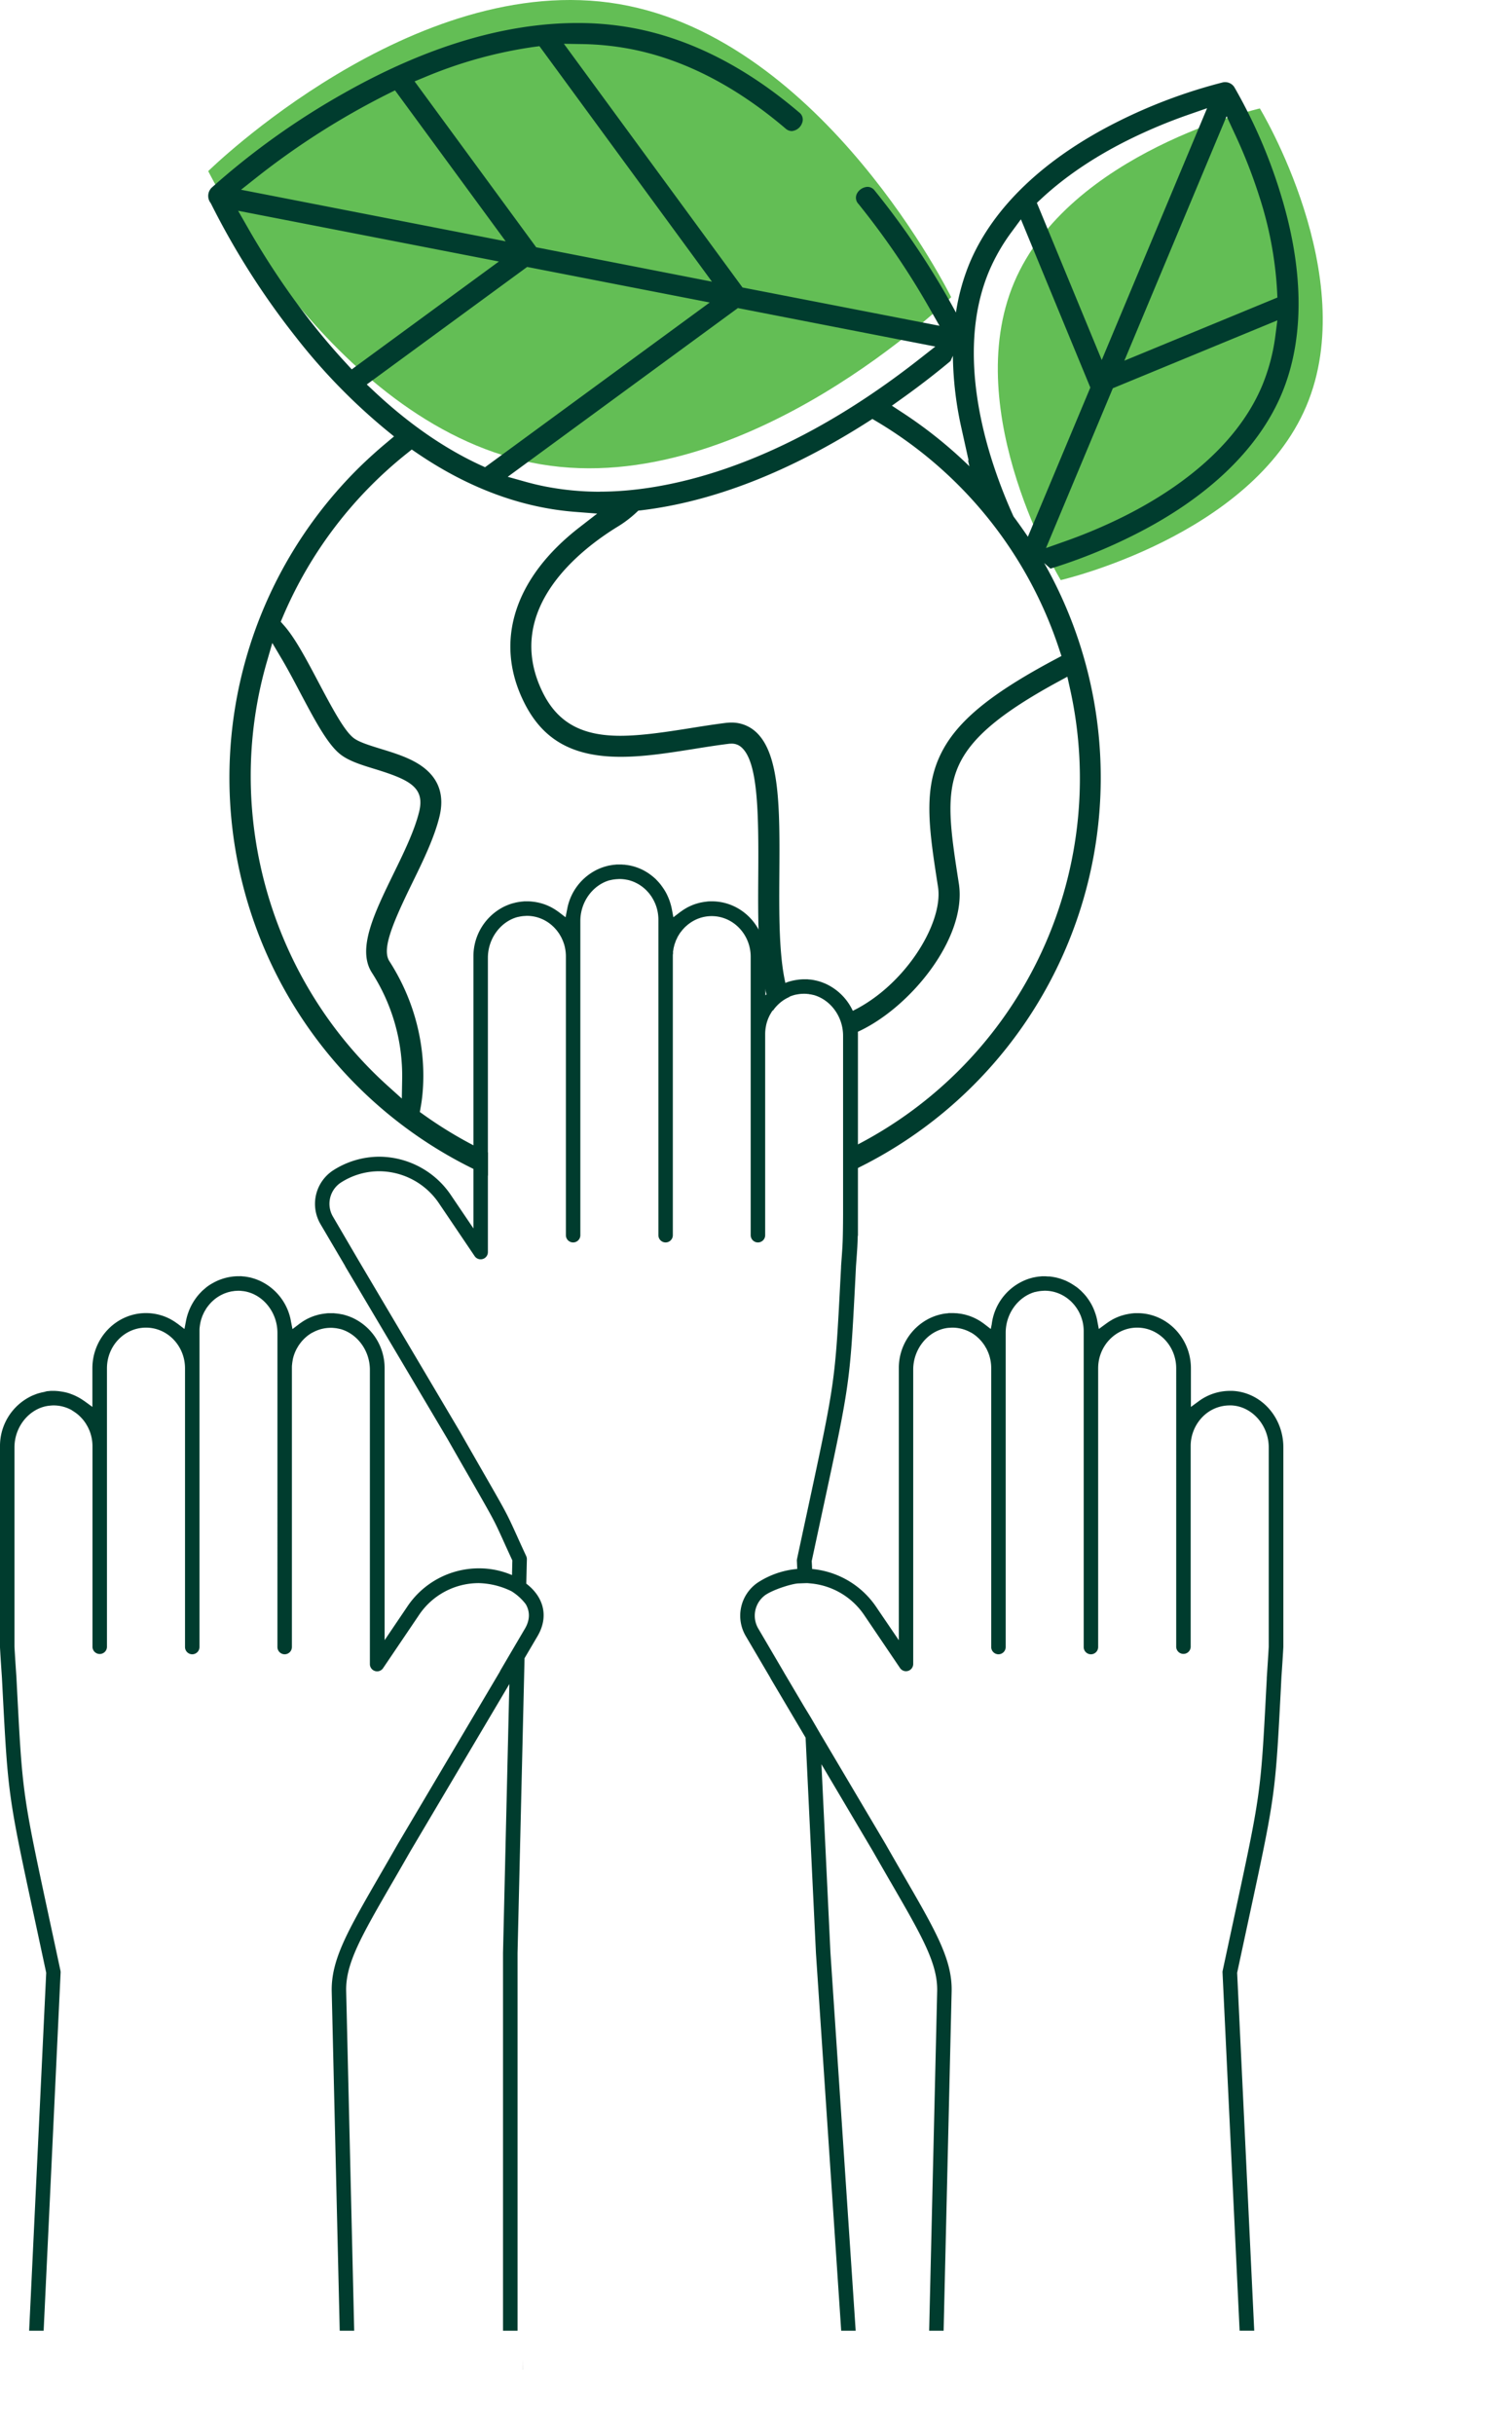
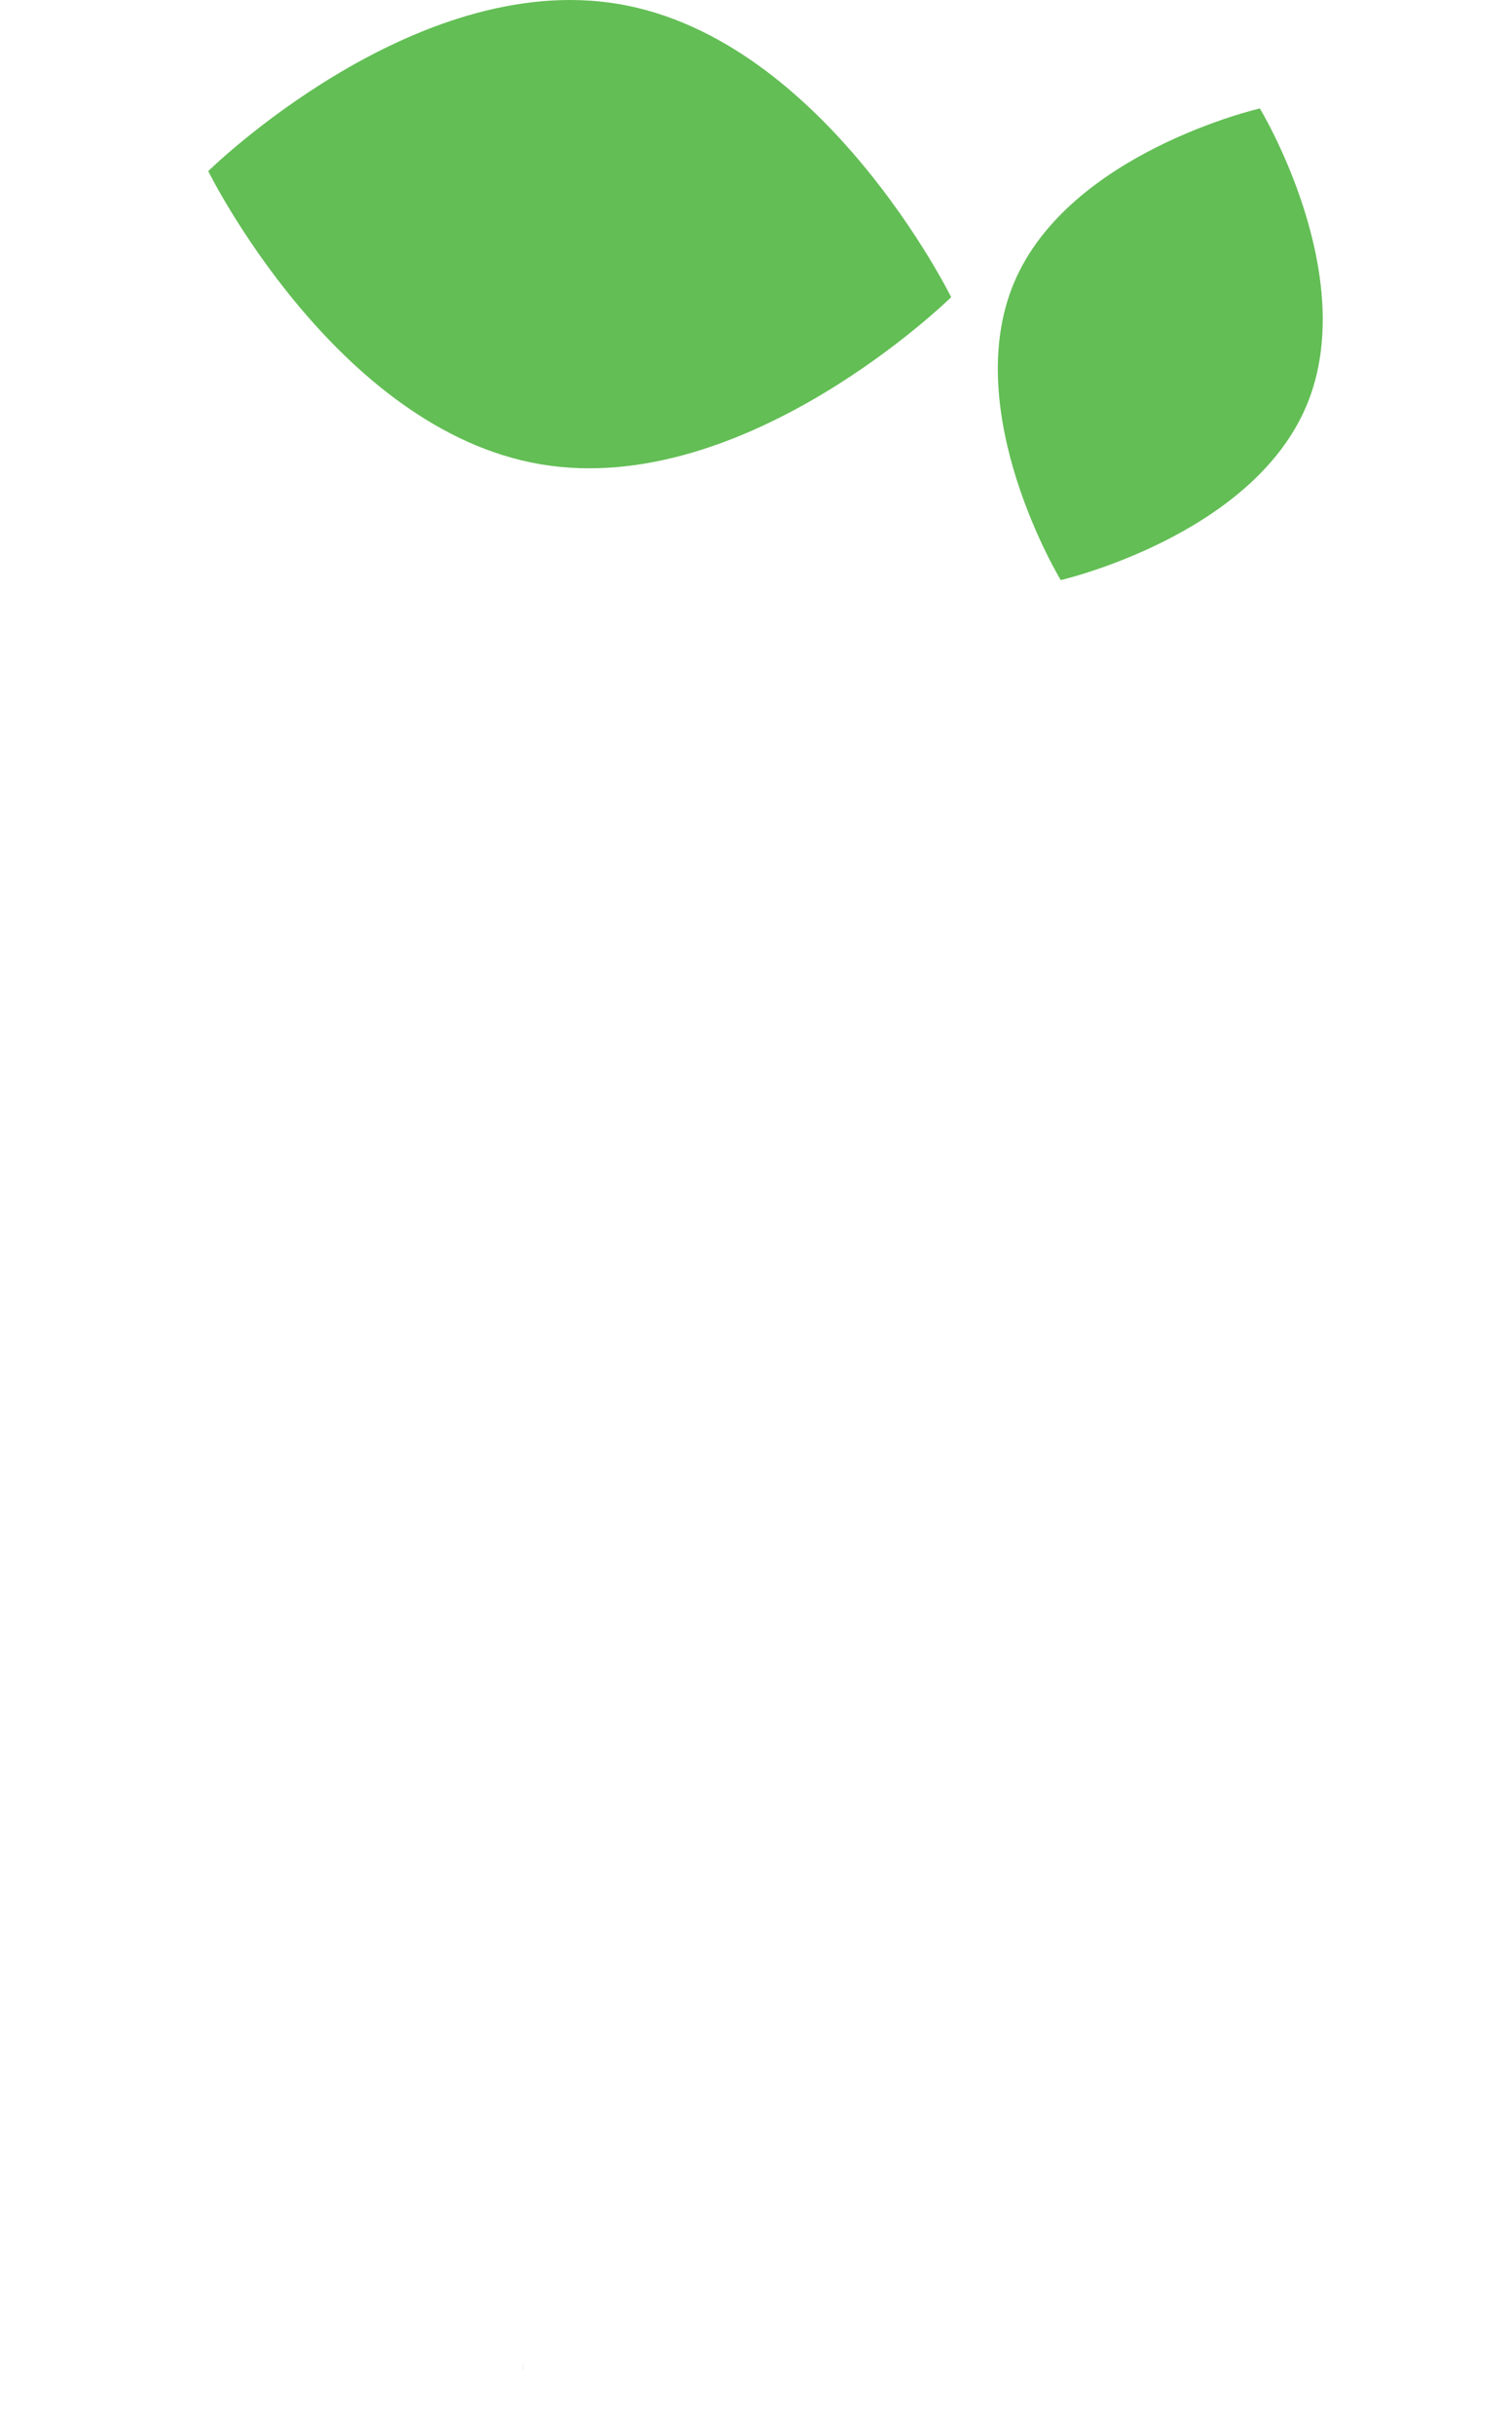
<svg xmlns="http://www.w3.org/2000/svg" viewBox="0 0 648.57 1044">
  <defs>
    <style>.cls-1{fill:#63be55;}.cls-2{fill:#003c2e;}.cls-3{fill:#1d1d1d;}</style>
  </defs>
  <title>Element 6</title>
  <g id="Ebene_2" data-name="Ebene 2">
    <g id="Ebene_1-2" data-name="Ebene 1">
      <path class="cls-1" d="M231.91,199.13C143.91,184.19,89.32,73.39,89.32,73.39S177.41-13.2,265.41,1.73,408,127.46,408,127.46s-88.08,86.59-176.08,71.67" />
      <path class="cls-1" d="M435,121.18c23.61-55.86,105.41-74.67,105.41-74.67S584,118.28,560.36,174.14,455,248.8,455,248.8,411.44,177.05,435,121.18" />
-       <path class="cls-2" d="M482.29,154.7,526.15,49.85l3.55,7.65a222,222,0,0,1,10.49,26.8,159.48,159.48,0,0,1,7.63,40.7l.12,2.61Zm64.81-10.94a84.06,84.06,0,0,1-5.77,21.81c-11.62,27.48-38.54,45.53-59.08,55.83a221.35,221.35,0,0,1-25.66,10.86l-7.91,2.8,28.67-68.54,70.57-29.12ZM440.91,230.2q-3-4.42-6.16-8.69a219.86,219.86,0,0,1-9.27-24.1c-6.94-21.91-12.76-53.79-1.15-81.27A82.2,82.2,0,0,1,434,99.38l3.92-5.32,29.78,72.16Zm5.74-144.95c10-9.31,22.32-17.69,36.76-24.94A223.63,223.63,0,0,1,509.9,49.15l7.88-2.74-45.19,108L444.76,87ZM387.14,177l-4.56-3,4.43-3.17c9.09-6.49,16.19-12.2,20.73-16,.31-.76.67-1.5,1-2.24a149.67,149.67,0,0,0,3.69,31.15l3.09,13.92-.32-.36c.22.91.42,1.8.63,2.69a191.24,191.24,0,0,0-28.7-23M257.42,210.9a121.66,121.66,0,0,1-23.35-2.21c-2.9-.56-5.9-1.28-8.92-2.13l-7.36-2.06,98.72-72.37,84.7,16.51-6.38,5c-63.22,49.8-113.23,57.23-137.41,57.23m-51.36-11.39c-15.49-7.16-30.79-17.76-45.45-31.51l-3.28-3.07,68.79-50.41,78.32,15.25-96.38,70.65ZM148.67,156c-19.53-21-33.91-43.48-42.53-58.6l-4-7L214,112.16l-63.12,46.26ZM109.75,76.35a327.81,327.81,0,0,1,56.89-36.21l2.8-1.39,47.48,64.76L103.4,81.38Zm72.47-43.26a189.9,189.9,0,0,1,47-13l2.18-.28,74,101L230,106.06,177.83,34.9Zm-61,250.14c2.43,4.17,5,9,7.33,13.44,6,11.3,11.58,22,17.06,26.55,3.7,3.1,9.29,4.81,15.21,6.62,14.79,4.56,21.48,7.83,19,18.2-2,8.24-6.66,17.78-11.17,27-8,16.45-15.63,32-9.15,42.1A81.81,81.81,0,0,1,172.5,463l-.14,8.17-6.07-5.47c-50.23-45.29-70.6-116.56-51.9-181.57l2.41-8.36Zm427.5-202a221.86,221.86,0,0,0-19.25-43.84,4.69,4.69,0,0,0-4-2.16,4,4,0,0,0-.93.1A224.46,224.46,0,0,0,479.7,52.05c-31.58,15.78-53.61,36.72-63.7,60.57a91,91,0,0,0-5.95,21.43,339.58,339.58,0,0,0-34.82-52.27,3.9,3.9,0,0,0-3.1-1.64,5.48,5.48,0,0,0-4.6,3,3.82,3.82,0,0,0,.68,4.3A335.1,335.1,0,0,1,399,132.73l4,7L318.5,123.31,241.88,18.78l7.47.12a120.46,120.46,0,0,1,21.47,2.19c22.56,4.42,44.8,15.86,66.09,34a4.18,4.18,0,0,0,2.71,1.13,5.19,5.19,0,0,0,4.44-3.47,3.81,3.81,0,0,0-1.28-4.54c-22.5-19.18-46.13-31.28-70.23-36a129.49,129.49,0,0,0-24.79-2.34c-31.19,0-64.85,10.1-100.07,30A322.94,322.94,0,0,0,90.75,80.53a5,5,0,0,0-.56,6.33l.22.3.17.33a332.29,332.29,0,0,0,36.55,57.36,254.26,254.26,0,0,0,38.4,39.48l3.49,2.85-3.45,2.9c-3.86,3.23-7.55,6.57-11,9.92a186.85,186.85,0,0,0,54.72,304.25V494.3a178.18,178.18,0,0,1-27.29-16l-1.92-1.37.42-2.33c1.36-7.57,4.42-34.45-13.47-62.34-3.17-4.93.77-15.07,9.66-33.25,4.72-9.65,9.6-19.64,11.83-28.84,2.12-8.76-.13-15.79-6.69-20.89-5.12-4-12.16-6.15-18.44-8.08-5.88-1.81-9.89-3.12-12-4.91-3.8-3.18-8.55-11.88-14.86-23.83-5.06-9.58-9.84-18.63-14.57-24.05l-1.54-1.75.91-2.14a178.84,178.84,0,0,1,53.15-70l2.14-1.72,2.28,1.55c21.87,14.9,44.63,23.37,67.65,25.18l9.61.75-7.62,5.91c-27.81,21.55-36.58,48.71-24,74.51,8,16.53,20.92,23.9,41.76,23.9,10.07,0,20.68-1.69,31-3.32,4.95-.8,10.08-1.61,15.07-2.24a9.66,9.66,0,0,1,1.33-.09,6.14,6.14,0,0,1,4.37,1.6c7,6.19,7.37,27.32,7.19,54.35-.16,23.39-.29,45.59,6.25,58.63a16.4,16.4,0,0,1,2.35-2.78,16.58,16.58,0,0,1,4.85-3.21c-4.68-11.67-4.54-33.21-4.41-52.61.19-27.76.35-51.74-10.21-61.14a15.33,15.33,0,0,0-10.44-3.88,21.57,21.57,0,0,0-2.38.15c-5.29.66-10.89,1.56-15.39,2.28-10.71,1.71-21.05,3.24-29.84,3.24-16.73,0-27-5.81-33.35-18.83-17.33-35.64,16.94-61.54,32.48-71a49.28,49.28,0,0,0,7.74-5.9l.89-.83,1.2-.14c30.87-3.69,63.59-16.46,97.27-37.95l1.94-1.24,2,1.18a178.41,178.41,0,0,1,78.1,97.49l1,3-2.77,1.47c-28.65,15.27-43,27.35-49.53,41.7-7,15.29-4.31,32.31-.65,55.87,2.47,15.86-15.13,44.06-39.18,54.35-1.08.47-2.14.87-3.18,1.21a18.88,18.88,0,0,1,1.93,8.32v.52a45.19,45.19,0,0,0,4.82-1.73c23.15-9.92,48.18-40.7,44.55-64.08-3.55-22.82-5.89-37.89-.06-50.71,5.35-11.78,18-22.44,42.25-35.68l4.35-2.36,1.07,4.82a177,177,0,0,1-96.95,198.78v9.95a186.64,186.64,0,0,0,85.93-262.31l2.73,2.4A231.17,231.17,0,0,0,486,229.66c31.6-15.78,53.62-36.72,63.7-60.57s9.75-54.23-1-87.89" />
      <polygon class="cls-3" points="224.2 1016.39 224.23 1016.39 224.23 1011.93 224.2 1016.39" />
-       <path class="cls-2" d="M0,706.59c.24,4.35.53,8.7.83,13l.24,4.71c2.4,45.84,2.4,45.84,14.07,100,1.37,6.37,4.68,21.81,4.68,21.81L12.5,999.64h6.22L26,846a3,3,0,0,0-.07-.79c-1.77-8.32-3.36-15.67-4.77-22.21C9.64,769.36,9.64,769.36,7.28,724c0,0-.22-4.28-.22-4.37-.3-4.4-.6-8.82-.85-13.36V620.76c0-8.24,5.42-15.41,12.58-17.41l.25-.07c.35-.09.7-.16,1.06-.23l.76-.12c.26,0,.53-.06.8-.08s.85-.07,1.29-.07a16.1,16.1,0,0,1,7.92,2.08L31,605a12.67,12.67,0,0,1,1.16.74l.31.22c.31.22.62.47.93.71l.39.34.74.71.54.57c.2.22.39.45.59.68s.36.47.55.71l.44.63c.21.31.41.64.6,1,.09.15.18.29.27.45.24.44.46.9.65,1.35a1.51,1.51,0,0,0,.09.18,18.14,18.14,0,0,1,1.41,7h0v86.17a3.11,3.11,0,0,0,6.21,0V586.87c0-9.63,7.5-17.45,16.74-17.45s16.74,7.82,16.74,17.45V706.42a3.11,3.11,0,0,0,3.1,3.1h0a3.12,3.12,0,0,0,3.11-3.1V586.87a.43.43,0,0,1,0,0V571c0-.6,0-1.22.09-1.82v0c.06-.59.16-1.18.27-1.76v0c.12-.57.27-1.14.43-1.7a1.67,1.67,0,0,0,.08-.2c.15-.48.33-1,.52-1.44.06-.14.14-.28.2-.43.17-.37.34-.74.53-1.1l.37-.62c.16-.28.32-.55.5-.83s.34-.48.52-.71.31-.42.48-.63l.64-.74c.16-.17.32-.35.49-.52s.51-.49.78-.73l.36-.32c.29-.24.59-.48.9-.7l.4-.29c.3-.2.61-.39.92-.58l.46-.27.92-.46.55-.25c.29-.13.6-.24.9-.34l.64-.23c.28-.09.56-.16.86-.23l.7-.17c.3-.07.6-.1.9-.14l.71-.11c.42,0,.84-.06,1.27-.07l.34,0h0c.4,0,.81,0,1.2.06s.6.06.9.09l.6.1c7.88,1.42,14,9,14,17.79V706.42a3.12,3.12,0,0,0,3.11,3.1,3.11,3.11,0,0,0,3.1-3.1V586.82c0-.59,0-1.18.1-1.77,0,0,0,0,0-.09.06-.56.15-1.13.26-1.69a.2.2,0,0,1,0-.09,15.77,15.77,0,0,1,.42-1.64c0-.09.06-.17.09-.27.15-.46.31-.91.5-1.36l.23-.5c.16-.35.32-.7.5-1s.27-.46.4-.69.3-.5.46-.74.37-.54.57-.8l.42-.54c.22-.28.46-.56.71-.82s.27-.29.4-.43c.29-.29.58-.57.88-.83l.25-.22c.34-.29.7-.57,1.07-.83l.18-.13c.4-.28.82-.54,1.24-.79l.09,0a16,16,0,0,1,7.94-2.09c.44,0,.87,0,1.3.07a7,7,0,0,1,.79.08c.24,0,.47.07.69.11.4.07.8.15,1.19.25l.09,0c7.23,2,12.68,9.2,12.68,17.49v126.2a3.09,3.09,0,0,0,2.21,3,3.32,3.32,0,0,0,.9.14,3.09,3.09,0,0,0,2.56-1.38l15.24-22.54A30.82,30.82,0,0,1,205.48,679a33.58,33.58,0,0,1,13.94,3.49A22.8,22.8,0,0,1,225.5,688c1.88,3.17,1.84,6.74-.24,10.38l-6.47,11-4.1,7-.41.81L170.69,790.8c-2.77,4.84-5.32,9.27-7.68,13.34-14,24.24-21,36.4-20.72,50l3.43,145.5h6.21L148.49,854c-.28-11.86,6.46-23.52,19.89-46.74l.59-1q3.3-5.7,7.08-12.31l42.44-71.67-2.72,115.28V999.64H222v-162l3-126.43,5.57-9.47c4.79-8.15,2.91-16.59-4.82-22.52l.25-10.43a3.25,3.25,0,0,0-.28-1.38c-1.82-3.9-3.12-6.79-4.15-9.08l-.15-.33c-4-8.77-4.14-9.07-13.14-24.76-2.71-4.72-6.23-10.84-10.92-19.07l-43.51-73.5-10.95-18.72A10.89,10.89,0,0,1,146,507.35a30.36,30.36,0,0,1,16.67-5,31.1,31.1,0,0,1,25.7,13.86l.38.57c.38.55,7.19,10.63,7.47,11.05l7.39,10.94a3.1,3.1,0,0,0,2.57,1.35,3.19,3.19,0,0,0,.91-.14,3.08,3.08,0,0,0,2.19-3V410.82c0-8.3,5.45-15.51,12.66-17.49l.09,0c.4-.1.82-.18,1.22-.26l.63-.1q.45-.06.9-.09c.41,0,.82-.07,1.23-.07a16.05,16.05,0,0,1,6.47,1.36l.14.06a14,14,0,0,1,1.28.65l.24.13c.37.22.74.46,1.1.7l.31.22c.32.24.64.49.94.74.13.1.24.21.35.31.28.24.54.49.8.75s.32.33.47.5.45.5.66.76.31.39.45.59l.55.75.47.78.39.67c.18.34.35.69.5,1.05.08.16.16.31.23.48.19.46.35.91.51,1.38l.09.25q.24.81.42,1.65s0,.05,0,.07a17.64,17.64,0,0,1,.27,1.75.06.06,0,0,1,0,0c.06.6.09,1.21.09,1.82V529.78a3.1,3.1,0,0,0,6.2,0V395c0-8.28,5.43-15.48,12.63-17.48l.17,0c.37-.1.74-.18,1.12-.25l.74-.11c.26,0,.51-.06.77-.08.44,0,.87-.07,1.31-.07a16.06,16.06,0,0,1,3.35.35l.08,0a14.66,14.66,0,0,1,1.48.4l.23.08c.43.14.86.31,1.27.48l.29.14c.39.18.77.37,1.13.57a2.91,2.91,0,0,1,.35.2,11.35,11.35,0,0,1,1,.64l.39.27c.3.22.59.45.88.69l.4.34c.26.23.5.47.75.71l.52.56a8.27,8.27,0,0,1,.61.7,7.32,7.32,0,0,1,.52.69c.16.21.32.42.47.64s.39.63.57.94.21.33.29.5c.23.42.44.86.63,1.3a1.63,1.63,0,0,1,.11.23,18.05,18.05,0,0,1,1.42,7v15.86h0V529.78a3.1,3.1,0,0,0,3.1,3.1h0a3.1,3.1,0,0,0,3.09-3.1V410.14c0-.37,0-.73.07-1.09s0-.47,0-.71.1-.7.16-1a6.73,6.73,0,0,1,.1-.67,7.85,7.85,0,0,1,.26-1c0-.22.09-.45.16-.66s.24-.68.36-1,.13-.39.2-.58c.16-.37.34-.72.51-1.07l.2-.45c.2-.37.43-.74.66-1.1l.18-.32c.24-.36.5-.7.76-1l.21-.29c.3-.38.62-.74.94-1.08l.14-.16c.34-.36.71-.69,1.09-1l.09-.09a16.85,16.85,0,0,1,2.31-1.66l0,0a16.07,16.07,0,0,1,8.26-2.29c9.23,0,16.74,7.83,16.74,17.46V529.78a3.1,3.1,0,0,0,3.1,3.1h0a3.1,3.1,0,0,0,3.11-3.1V443.56a17.68,17.68,0,0,1,.09-1.78v0a17.39,17.39,0,0,1,.27-1.76.19.19,0,0,1,0-.07,16,16,0,0,1,.42-1.65,2.67,2.67,0,0,1,.09-.26c.15-.46.31-.92.5-1.37.07-.17.16-.33.23-.5.16-.35.32-.7.5-1s.27-.46.4-.69.3-.51.46-.74.37-.54.56-.8.28-.37.42-.54.47-.55.71-.81l.42-.45c.28-.28.56-.55.85-.81l.28-.24c.33-.28.68-.54,1-.79l.23-.18c.37-.25.76-.5,1.15-.72l.21-.13c.41-.22.82-.44,1.24-.63l.21-.09c.44-.19.89-.36,1.34-.51l.18-.06a14.29,14.29,0,0,1,1.46-.4l.11,0a15.55,15.55,0,0,1,3.35-.35c.44,0,.86,0,1.28.06s.55,0,.83.09.45.07.66.1c.41.08.81.16,1.2.26l.09,0c7.23,2,12.68,9.19,12.68,17.5v76.73c-.06,10.91-.2,12.9-.58,18.14l-.29,4v.44l-.29,5.5c-2.27,43.6-2.27,43.6-14,98.23-1.37,6.34-2.89,13.42-4.6,21.39a3.05,3.05,0,0,0-.06.8l.16,3.45A36.88,36.88,0,0,0,325,678.79a17.2,17.2,0,0,0-5.11,22.91l10.52,17.88.05.13a3.13,3.13,0,0,0,.19.36l14.91,25.21L350,837.74l10.83,161.9h6.21L356.21,837.38l-3.85-80.69,22,37.18c2.71,4.75,5.22,9.09,7.53,13.1l.17.28C395.51,830.49,402.25,842.16,402,854l-3.44,145.65h6.2l3.44-145.5c.33-13.59-6.7-25.75-20.74-50-2.35-4.07-4.9-8.49-7.68-13.37l-27.34-46.18a6.08,6.08,0,0,1-.39-.64s-3.54-6.12-4.28-7.36c-.6-1-2.77-4.55-2.77-4.55l-8.73-14.77-.15-.28-10.81-18.43A10.92,10.92,0,0,1,328.44,684c3.71-2.43,11.33-4.75,14-4.87,0,0,3.28-.13,3.68-.13s2.55.23,2.55.23a31.12,31.12,0,0,1,22.07,13.54c.06.07,15.31,22.63,15.31,22.63a3.09,3.09,0,0,0,2.57,1.38,3.59,3.59,0,0,0,.91-.14,3.1,3.1,0,0,0,2.19-3V587.44c0-8.26,5.41-15.44,12.58-17.45l.27-.08c.34-.09.69-.16,1-.22s.53-.1.8-.13.49-.06.74-.07c.44,0,.88-.07,1.32-.07a16.2,16.2,0,0,1,8,2.09l.07,0c.42.25.84.51,1.24.79l.22.16c.34.25.69.51,1,.79l.31.28c.28.24.55.5.81.76s.32.34.48.51.44.49.64.74a7.73,7.73,0,0,1,.49.64c.18.23.34.45.51.7s.36.57.52.87.23.36.34.56a13.17,13.17,0,0,1,.57,1.2,2.11,2.11,0,0,1,.16.34,16.5,16.5,0,0,1,.58,1.58s0,0,0,0a18.06,18.06,0,0,1,.81,5.35V706.42a3.11,3.11,0,0,0,3.1,3.1h0a3.11,3.11,0,0,0,3.11-3.1V586.87a.43.43,0,0,1,0,0V571.6c0-8.29,5.44-15.5,12.63-17.49l.16,0a11.4,11.4,0,0,1,1.16-.25l.67-.11.87-.09c.42,0,.83-.07,1.26-.07a16,16,0,0,1,7.9,2.09,1.62,1.62,0,0,1,.18.1c.38.22.76.46,1.12.71l.35.25c.3.22.59.45.88.7a4.82,4.82,0,0,1,.43.36,9.08,9.08,0,0,1,.71.68c.19.19.38.38.55.58l.6.68c.18.23.35.45.51.68s.34.44.49.68.36.56.53.85.24.39.34.59c.2.37.38.74.55,1.13.06.14.13.27.19.41.2.47.37,1,.52,1.44a1.59,1.59,0,0,1,.07.2,16.12,16.12,0,0,1,.44,1.69v0c.11.58.2,1.17.26,1.75a.08.08,0,0,1,0,0c.06.6.09,1.22.09,1.82V706.42a3.1,3.1,0,0,0,6.2,0V586.87c0-9.63,7.51-17.45,16.74-17.45s16.74,7.82,16.74,17.45V706.42a3.11,3.11,0,0,0,6.21,0V620.24a17.87,17.87,0,0,1,5.45-12.9,16.28,16.28,0,0,1,11.25-4.56l.84,0c8.78.43,15.94,8.51,15.94,18v85.57c-.25,4.43-.55,8.86-.84,13.28v.45l-.21,3.91c-2.37,45.33-2.37,45.33-13.93,99l-4.78,22.25a2.87,2.87,0,0,0-.06.78l7.33,153.6H538l-7.33-153.49s3.32-15.45,4.69-21.84c11.67-54.14,11.67-54.14,14.06-100l.23-4.7c.3-4.35.59-8.7.84-13.23v-85.6c0-13-9.59-23.62-21.81-24.21l-1,0a22.51,22.51,0,0,0-13.3,4.29l-3.54,2.59V586.86c0-13-10.29-23.65-22.95-23.65-.72,0-1.45,0-2.18.11-.16,0-.33,0-.5.06-.56.07-1.11.16-1.66.27l-.51.1c-.58.13-1.17.29-1.75.47l-.29.08a23.32,23.32,0,0,0-3.88,1.68l-.55.34c-.38.22-.78.46-1.15.72s-.48.34-.73.51l-.4.29L471.34,570l-.68-3.55s0-.07,0-.09a23.31,23.31,0,0,0-.88-3.23c-.07-.19-.13-.37-.2-.55a22.62,22.62,0,0,0-1.36-3.06c-.05-.1-.11-.18-.16-.28a24,24,0,0,0-1.61-2.49c-.15-.21-.29-.42-.45-.62a23.83,23.83,0,0,0-2-2.19c-.12-.1-.2-.24-.33-.35s-.53-.46-.79-.69l-.32-.28c-.44-.37-.9-.72-1.36-1-.15-.1-.3-.22-.46-.32q-.63-.42-1.29-.81c-.22-.13-.44-.27-.68-.39s-.72-.37-1.08-.55-.66-.31-1-.45l-.82-.31c-.44-.15-.88-.32-1.33-.45-.17-.06-.36-.1-.54-.15-.53-.15-1.08-.29-1.63-.39-.1,0-.22,0-.32-.06-.62-.1-1.23-.2-1.85-.26l-.41,0c-.56,0-1.11-.09-1.67-.09H448l-1,0-.81.08-.69.06c-.5.06-1,.15-1.49.24l-.68.13c-.43.09-.84.21-1.26.33a20.42,20.42,0,0,0-3,1.1A23.58,23.58,0,0,0,425.4,568l-.41,2-2.84-2.19-.85-.61h0a22.61,22.61,0,0,0-5.9-2.94l-.38-.11c-.51-.16-1-.3-1.56-.42l-.79-.16c-.41-.08-.83-.14-1.25-.19l-.9-.12c-.56,0-1.12-.07-1.68-.08l-.35,0h-.1c-.34,0-.69,0-1,0s-.49,0-.74.07-.62.05-.91.09c-.45.05-.88.12-1.32.2l-1,.21-1.08.29c-.41.12-.8.24-1.19.38s-.48.17-.72.27c-.52.2-1,.41-1.52.65l-.23.11a23.72,23.72,0,0,0-13.13,21.36V703.5l-8-11.77c-1.14-1.68-1.47-2.17-1.45-2.17h0l-.08-.08-.08-.13a37.36,37.36,0,0,0-27.58-16.41l-.17-3.42,4.51-21c11.87-55.11,11.87-55.11,14.16-99.2l.31-6.27.26-3.53c.24-3.38.4-5.45.49-9.25a3.56,3.56,0,0,0,.09-.49V522c0-6.7,0-16.89,0-33.78l0-44v-.59a23.74,23.74,0,0,0-13-21.28l-.46-.23c-.42-.21-.86-.38-1.3-.56l-.92-.35-1-.32c-.41-.11-.82-.23-1.24-.32l-.88-.19c-.46-.09-.91-.16-1.37-.22l-.92-.08c-.24,0-.47-.07-.71-.07l-1,0h-.16a21.92,21.92,0,0,0-3.25.26l-.39.06a23.3,23.3,0,0,0-3.25.77h0a23.43,23.43,0,0,0-2.79,1.16l-.82.4a23.25,23.25,0,0,0-2.43,1.49l-.25.15-3.54,2.58V410.24c0-13.05-10.3-23.66-23-23.66-.72,0-1.43,0-2.14.11l-.61.07c-.51.07-1,.15-1.55.25l-.59.12c-.55.12-1.09.27-1.64.44l-.38.11a23.34,23.34,0,0,0-3.85,1.67l-.57.34c-.39.23-.77.47-1.16.73l-.68.48c-.15.11-.3.19-.44.31l-2.88,2.2-.67-3.56s0,0,0,0a24.21,24.21,0,0,0-.92-3.39l-.13-.37a26.22,26.22,0,0,0-1.43-3.2.41.41,0,0,1-.05-.09,25.57,25.57,0,0,0-1.75-2.71l-.35-.49a24.35,24.35,0,0,0-2-2.27c-.1-.09-.18-.21-.29-.32s-.5-.43-.75-.66-.25-.21-.37-.32c-.49-.4-1-.78-1.48-1.14l-.22-.16c-.58-.4-1.19-.77-1.79-1.12h0a21.28,21.28,0,0,0-4-1.75l-.13-.05c-.6-.19-1.21-.35-1.83-.49l-.43-.1c-.5-.1-1-.17-1.52-.24-.25,0-.51-.09-.78-.11-.49,0-1-.06-1.48-.08-.24,0-.49,0-.74,0h-.07c-.35,0-.7,0-1,0s-.55.05-.82.08-.45,0-.67.06c-.52.06-1,.14-1.52.24-.22,0-.44.07-.65.12-.47.1-.92.23-1.38.36a22.39,22.39,0,0,0-3,1.1,23.51,23.51,0,0,0-13.32,17.14s0,0,0,0l-.28,1.4-.42,2.13-2.85-2.19c-.25-.19-.51-.36-.76-.54l-.19-.13a22.65,22.65,0,0,0-5.85-2.9c-.09,0-.19-.05-.28-.09-.56-.16-1.12-.31-1.69-.44a6.42,6.42,0,0,0-.66-.13c-.46-.1-.93-.17-1.39-.23l-.78-.09c-.58-.06-1.16-.09-1.74-.1h-1.46c-.21,0-.42.06-.64.07s-.72.06-1.09.11-.77.11-1.15.18-.76.14-1.13.24-.64.16-1,.25-.88.26-1.3.41q-.32.11-.63.24c-.54.21-1.07.43-1.6.68l-.16.08a23.74,23.74,0,0,0-13.17,21.38V526.87l-9.56-14.14a37.27,37.27,0,0,0-30.8-16.62,36.67,36.67,0,0,0-20.11,6.05,17.18,17.18,0,0,0-5.11,22.91l10.42,17.71.14.29a3.39,3.39,0,0,0,.2.38L192,617.25c4.67,8.19,8.19,14.32,10.89,19,9,15.73,9,15.73,12.87,24.23l.36.8c.9,2,2,4.41,3.44,7.53l.21.47-.15,6.27a35.79,35.79,0,0,0-14.15-2.89,36.94,36.94,0,0,0-30.92,16.65l-9.57,14.16V586.87a23.72,23.72,0,0,0-13.11-21.34l-.26-.13c-.49-.24-1-.45-1.5-.65-.24-.1-.48-.18-.73-.27s-.79-.26-1.2-.39l-1-.28L146,563.6c-.41-.08-.81-.14-1.22-.19s-.69-.08-1-.1-.44-.07-.66-.07-.68,0-1,0H142c-.25,0-.5,0-.75,0-.41,0-.81,0-1.21.06s-.74.08-1.1.14-.67.09-1,.15l-1,.2c-.42.1-.83.21-1.25.34-.22.07-.45.12-.68.2a21.87,21.87,0,0,0-3.91,1.71l-.12.07c-.58.33-1.14.68-1.68,1.06l-.27.19a7.08,7.08,0,0,0-.71.51l-2.86,2.18-.43-2.18-.27-1.34a.44.44,0,0,1,0-.1,23.52,23.52,0,0,0-13.5-17.18,22,22,0,0,0-3-1.08c-.36-.11-.73-.21-1.1-.29l-.81-.15c-.44-.09-.89-.16-1.34-.22l-.84-.07c-.23,0-.46-.06-.7-.07s-.64,0-1,0h-.18a22.22,22.22,0,0,0-6.08.87l-.29.08c-.52.16-1,.34-1.56.53l-.57.22c-.42.18-.83.37-1.24.57s-.55.26-.81.41-.65.36-1,.56-.66.4-1,.62-.5.35-.75.53-.71.53-1,.82a8.14,8.14,0,0,0-.63.54c-.21.17-.42.34-.61.52s-.16.19-.25.27a25,25,0,0,0-2.11,2.37l-.25.35a24.07,24.07,0,0,0-3.31,6.14c0,.09-.06.18-.1.27a24.7,24.7,0,0,0-.94,3.45h0L79.12,570l-2.87-2.2-.45-.31-.68-.48c-.37-.25-.77-.5-1.16-.73l-.58-.34a22,22,0,0,0-3.82-1.66l-.46-.14c-.52-.15-1-.29-1.55-.41l-.67-.14c-.48-.09-1-.17-1.44-.23l-.7-.08c-.63-.06-1.26-.09-1.9-.1h-.21c-12.65,0-23,10.61-23,23.66v16.58l-3.54-2.58c-.08,0-.17-.09-.25-.15a22.66,22.66,0,0,0-2.4-1.47c-.29-.16-.61-.31-.91-.46a20.9,20.9,0,0,0-2.25-.93c-.2-.07-.38-.16-.58-.22a21.28,21.28,0,0,0-2.86-.69l-.84-.13a22.48,22.48,0,0,0-3.1-.25l-1.12,0-.64.07-1.09.1L19,597l-1.13.23-1,.26c-.44.12-.87.25-1.3.41-.21.07-.41.16-.62.24-.55.21-1.09.43-1.62.69l-.14.07A23.71,23.71,0,0,0,0,620.24v86.18s0,0,0,0Z" />
-       <polygon class="cls-3" points="648.55 1044 648.58 1044 648.58 1039.54 648.55 1044" />
    </g>
  </g>
</svg>